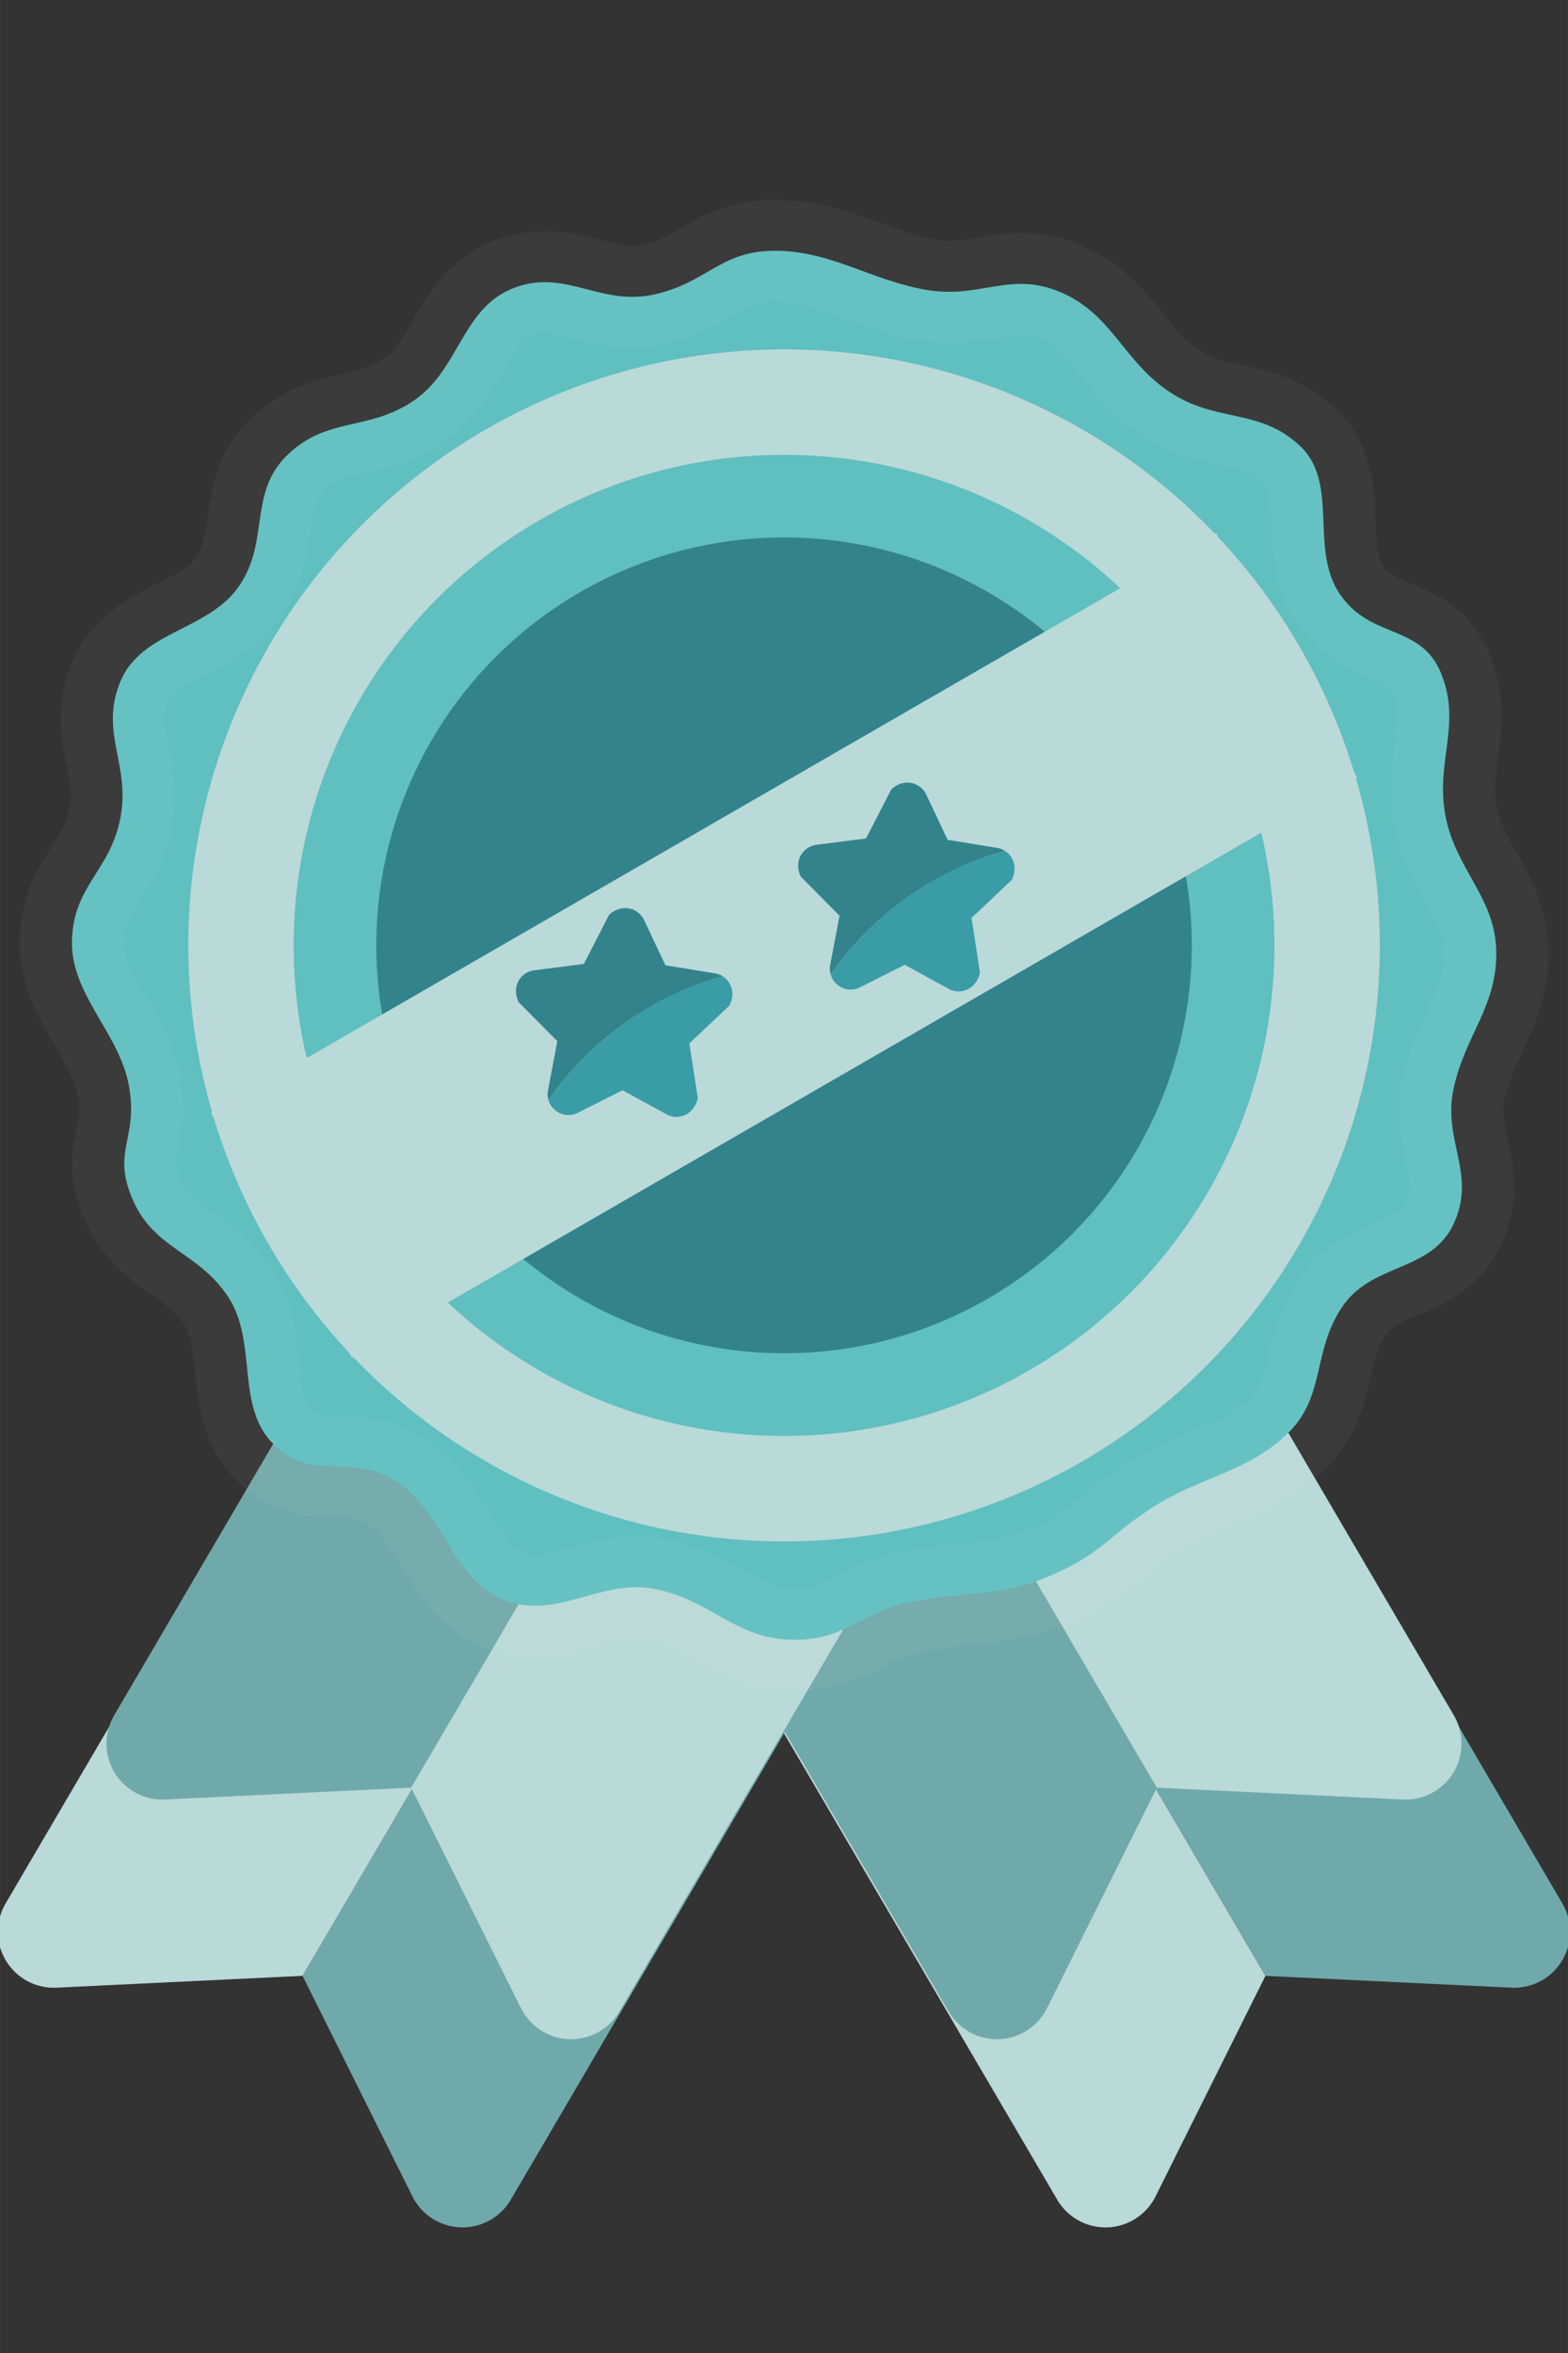
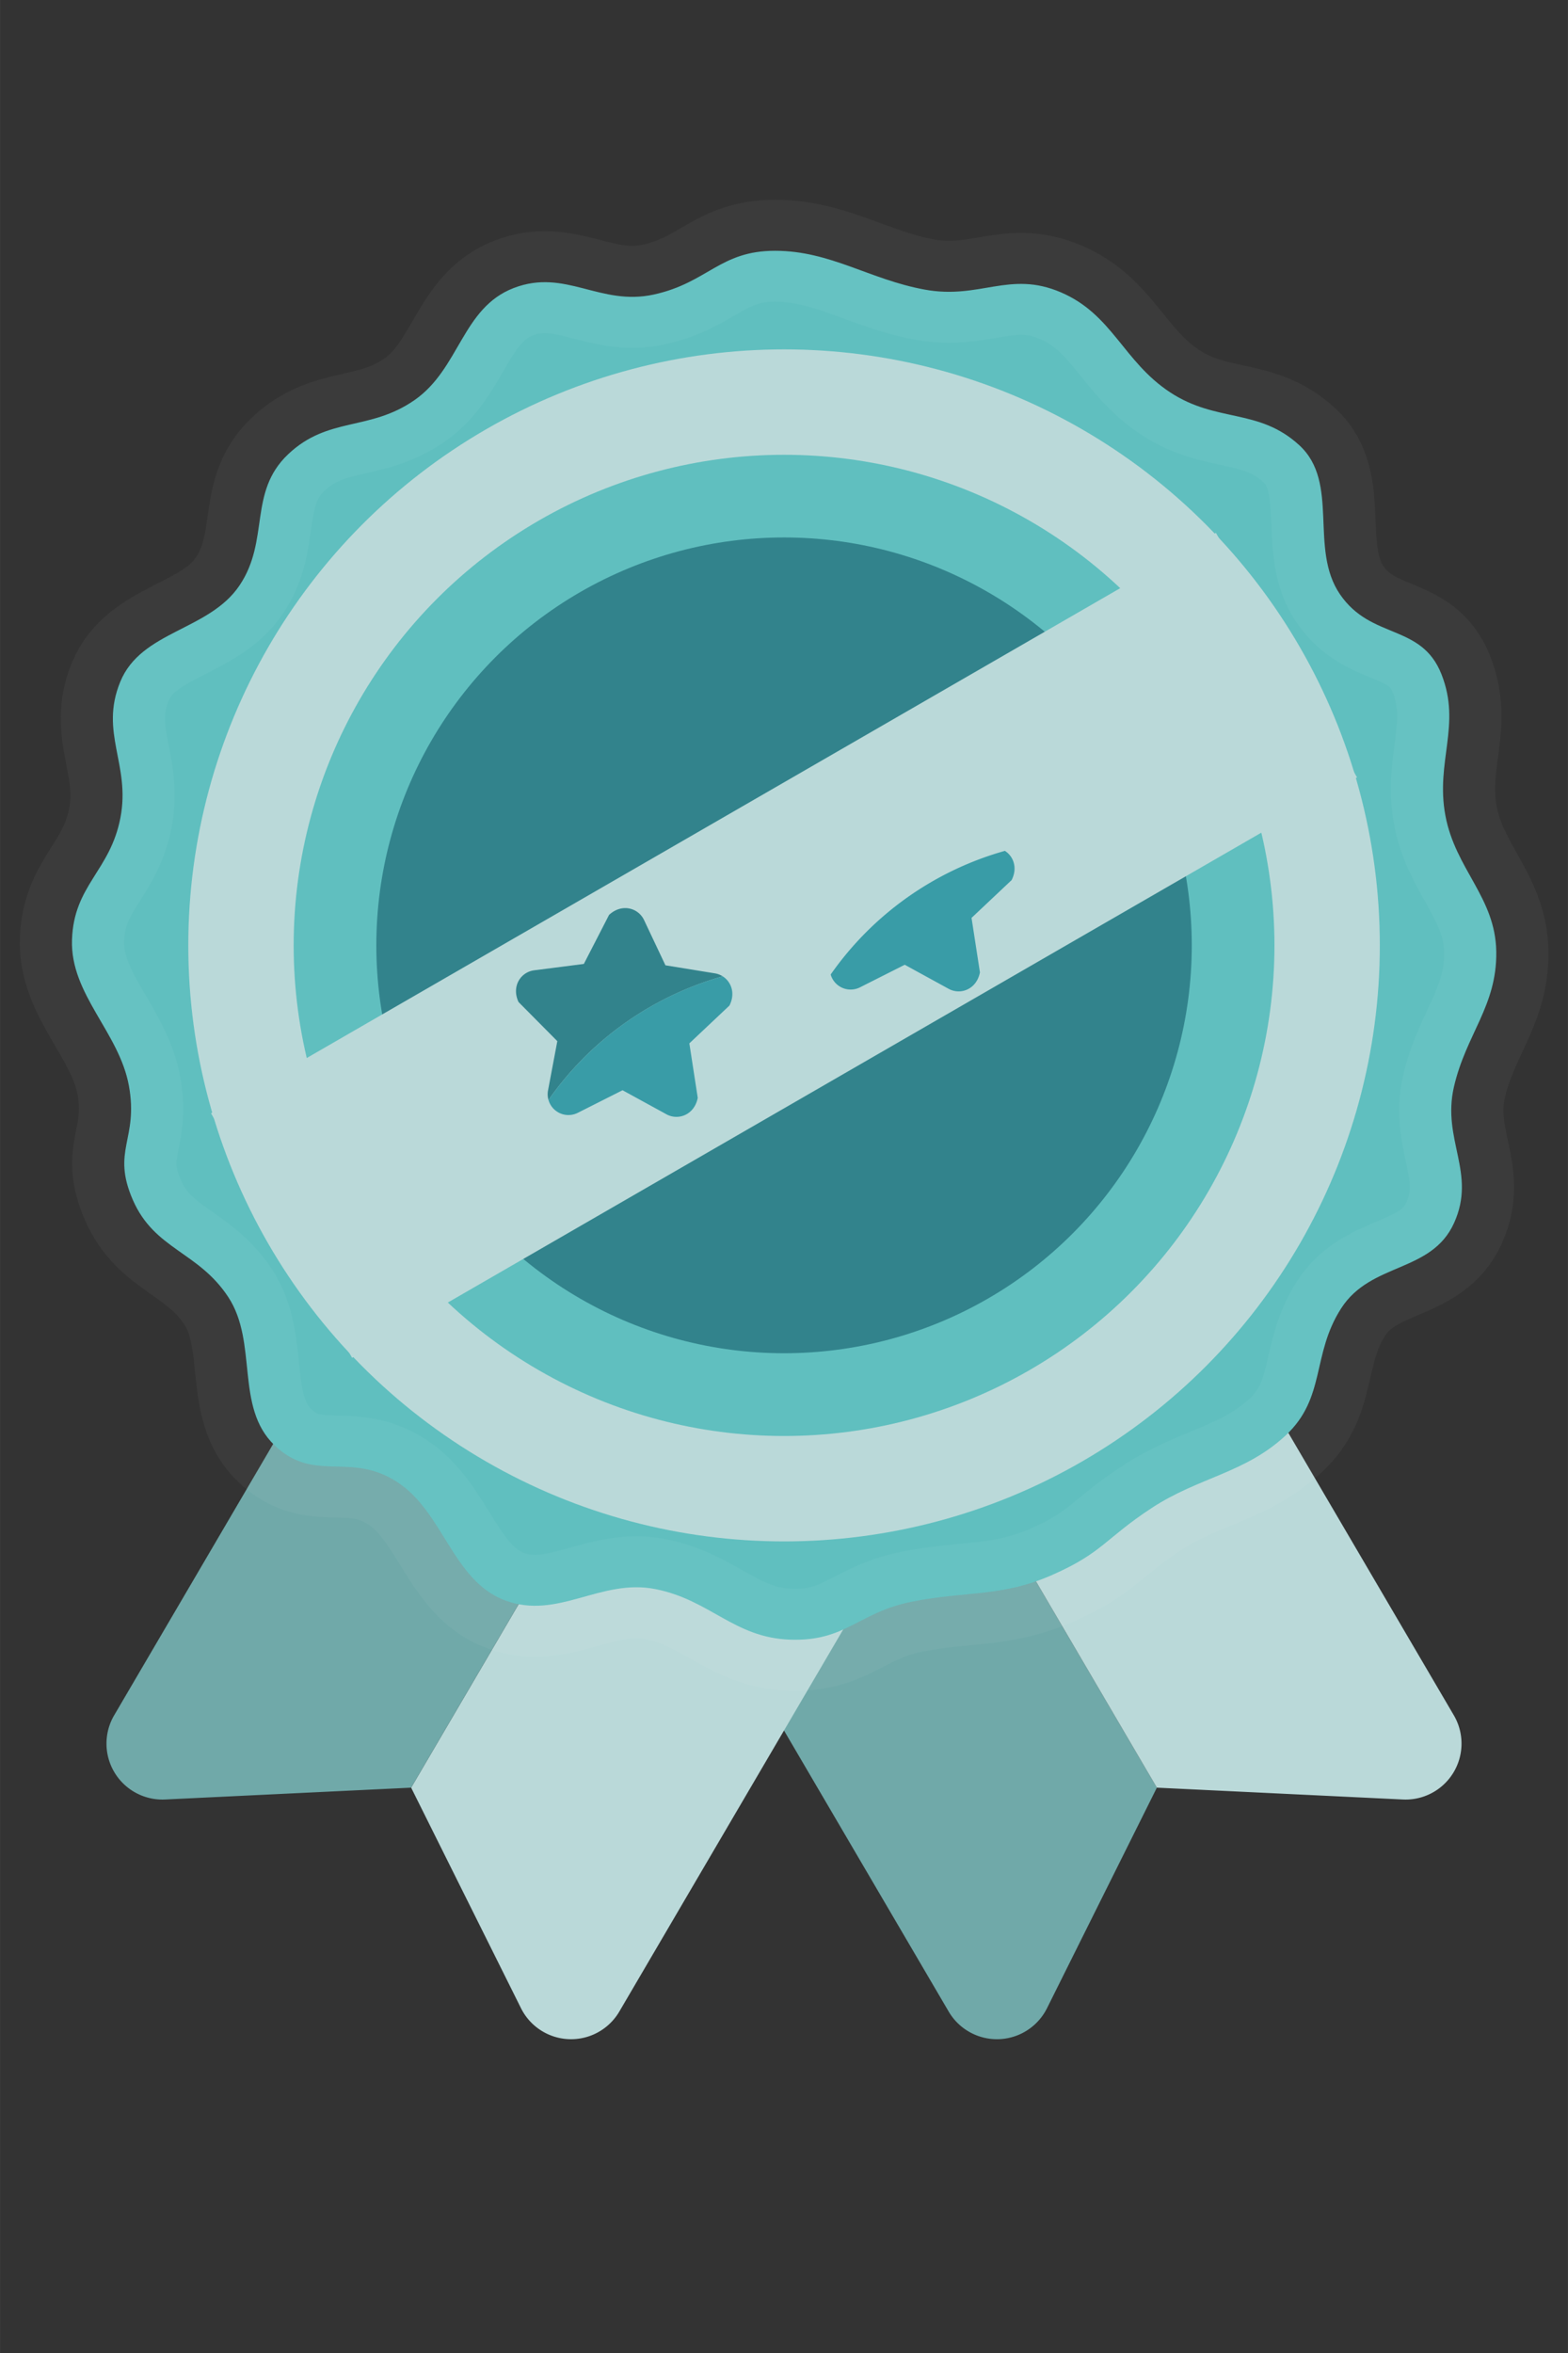
<svg xmlns="http://www.w3.org/2000/svg" xmlns:ns1="http://sodipodi.sourceforge.net/DTD/sodipodi-0.dtd" xmlns:ns2="http://www.inkscape.org/namespaces/inkscape" width="50" height="75" viewBox="0 0 13.229 19.844" version="1.1" id="svg5" ns1:docname="5.svg" ns2:version="1.2 (dc2aeda, 2022-05-15)">
  <rect x="0" y="0" width="13.229" height="19.844" fill="#333333" stroke="none" />
  <ns1:namedview id="namedview7" pagecolor="#ffffff" bordercolor="#666666" borderopacity="1.0" ns2:pageshadow="2" ns2:pageopacity="0.0" ns2:pagecheckerboard="0" ns2:document-units="mm" showgrid="false" units="px" ns2:zoom="13.422541" ns2:cx="18.215627" ns2:cy="40.938597" ns2:window-width="1312" ns2:window-height="969" ns2:window-x="261" ns2:window-y="10" ns2:window-maximized="0" ns2:current-layer="layer1" ns2:showpageshadow="0" ns2:deskcolor="#d1d1d1" />
  <defs id="defs2" />
  <g ns2:label="Layer 1" ns2:groupmode="layer" id="layer1">
    <g id="g1926" transform="matrix(-1,0,0,1,13.229,0)">
      <g id="g1918" transform="matrix(0.029,0.017,-0.017,0.029,3.019,-0.75)">
-         <path class="cls-1" d="M 315.439,177.892 H 250 v 276.012 l 51.769,33.79 a 14.041,14.041 0 0 0 21.715,-11.758 V 185.937 a 8.045,8.045 0 0 0 -8.045,-8.046 z" id="path1914" style="fill:#bad9d9;fill-opacity:1" />
-         <path class="cls-2" d="m 250,177.892 h -65.439 a 8.045,8.045 0 0 0 -8.045,8.046 v 289.998 a 14.041,14.041 0 0 0 21.715,11.758 L 250,453.904 v 0 z" id="path1916" style="fill:#70a9a9;fill-opacity:1" />
-       </g>
+         </g>
      <g id="g1924" transform="matrix(0.029,0.017,-0.017,0.029,3.935,-2.337)">
        <path class="cls-1" d="M 315.439,177.892 H 250 v 276.012 l 51.769,33.79 a 14.041,14.041 0 0 0 21.715,-11.758 V 185.937 a 8.045,8.045 0 0 0 -8.045,-8.046 z" id="path1920" style="fill:#70a9a9;fill-opacity:1" />
        <path class="cls-2" d="m 250,177.892 h -65.439 a 8.045,8.045 0 0 0 -8.045,8.046 v 289.998 a 14.041,14.041 0 0 0 21.715,11.758 L 250,453.904 v 0 z" id="path1922" style="fill:#bad9d9;fill-opacity:1" />
      </g>
    </g>
    <g id="g1912">
      <g id="g950" transform="matrix(0.029,0.017,-0.017,0.029,3.019,-0.75)">
-         <path class="cls-1" d="M 315.439,177.892 H 250 v 276.012 l 51.769,33.79 a 14.041,14.041 0 0 0 21.715,-11.758 V 185.937 a 8.045,8.045 0 0 0 -8.045,-8.046 z" id="path834" style="fill:#70a9a9;fill-opacity:1" />
-         <path class="cls-2" d="m 250,177.892 h -65.439 a 8.045,8.045 0 0 0 -8.045,8.046 v 289.998 a 14.041,14.041 0 0 0 21.715,11.758 L 250,453.904 v 0 z" id="path836" style="fill:#bad9d9;fill-opacity:1" />
-       </g>
+         </g>
      <g id="g341" transform="matrix(0.029,0.017,-0.017,0.029,3.935,-2.337)">
        <path class="cls-1" d="M 315.439,177.892 H 250 v 276.012 l 51.769,33.79 a 14.041,14.041 0 0 0 21.715,-11.758 V 185.937 a 8.045,8.045 0 0 0 -8.045,-8.046 z" id="path337" style="fill:#bad9d9;fill-opacity:1" />
        <path class="cls-2" d="m 250,177.892 h -65.439 a 8.045,8.045 0 0 0 -8.045,8.046 v 289.998 a 14.041,14.041 0 0 0 21.715,11.758 L 250,453.904 v 0 z" id="path339" style="fill:#70a9a9;fill-opacity:1" />
      </g>
    </g>
    <path ns1:type="star" style="fill:#60bfbf;fill-opacity:1;stroke:#ffffff;stroke-width:10;stroke-linecap:round;stroke-linejoin:round;stroke-opacity:0.04" id="path846" ns2:flatsided="false" ns1:sides="16" ns1:cx="-2.0419843" ns1:cy="-1.7016537" ns1:r1="68.104424" ns1:r2="64.742393" ns1:arg1="0.78893172" ns1:arg2="0.98528126" ns2:rounded="0.39872811" ns2:randomized="-0.022032453" transform="matrix(0.088,0,0,0.086,6.799,8.117)" ns2:transform-center-x="0.78920484" ns2:transform-center-y="-0.74556138" d="m 46.006,46.374 c -3.882,3.708 -8.325,4.096 -12.821,7.103 -4.496,3.008 -4.694,4.387 -9.558,6.58 -4.863,2.193 -8.237,1.565 -13.442,2.624 -5.205,1.059 -6.327,3.918 -11.703,3.727 -5.376,-0.191 -7.652,-3.898 -12.913,-4.96 -5.261,-1.062 -9.353,3.045 -14.407,1.111 -5.054,-1.935 -5.895,-8.703 -10.405,-11.65 -4.511,-2.947 -7.903,0.176 -11.709,-3.572 -3.805,-3.747 -1.554,-10.051 -4.427,-14.527 -2.873,-4.477 -7.066,-4.64 -9.146,-9.519 -2.081,-4.879 0.555,-5.92 -0.377,-11.186 -0.932,-5.266 -5.634,-8.964 -5.459,-14.334 0.175,-5.37 3.66,-6.72 4.643,-11.963 0.983,-5.243 -2.025,-8.322 -0.014,-13.336 2.011,-5.014 8.5,-4.996 11.428,-9.439 2.928,-4.442 0.811,-9.125 4.66,-12.864 3.849,-3.739 7.798,-2.236 12.129,-5.322 4.332,-3.086 4.55,-9.038 9.505,-10.987 4.955,-1.949 8.266,1.807 13.446,0.636 5.179,-1.17 6.303,-4.291 11.615,-4.287 5.313,0.004 9.044,2.818 14.351,3.808 5.307,0.99 8.115,-1.9 13.056,0.27 4.941,2.169 5.969,6.774 10.455,9.796 4.486,3.022 8.49,1.523 12.398,5.197 3.907,3.673 0.904,10.141 3.9,14.62 2.996,4.479 7.795,2.842 9.726,7.832 1.931,4.99 -0.588,8.566 0.377,13.855 0.965,5.288 4.801,8.018 4.879,13.352 0.078,5.334 -2.9,8.086 -4.063,13.277 -1.163,5.191 2.189,8.425 0.014,13.336 -2.175,4.911 -7.96,3.819 -10.818,8.36 -2.859,4.541 -1.436,8.754 -5.319,12.463 z" />
    <circle style="fill:#32838c;fill-opacity:1;stroke:none;stroke-width:0.808;stroke-linecap:round;stroke-linejoin:round;stroke-miterlimit:4;stroke-dasharray:none;stroke-opacity:1" id="ellipse9350" cx="-3.597" cy="9.715" transform="rotate(-60)" r="3.44" />
    <circle style="fill:none;fill-opacity:1;stroke:#bad9d9;stroke-width:0.889;stroke-linecap:round;stroke-linejoin:round;stroke-miterlimit:4;stroke-dasharray:none;stroke-opacity:1" id="path1074" cx="6.615" cy="7.973" r="4.582" />
    <g id="g9348" transform="rotate(-30,9.149,7.294)">
      <rect style="fill:#bad9d9;fill-opacity:1;stroke:none;stroke-width:1.346;stroke-linecap:round;stroke-linejoin:round;stroke-miterlimit:4;stroke-dasharray:none;stroke-opacity:1" id="rect1456" width="9.79" height="2.381" x="1.72" y="5.424" />
      <g id="g16361" transform="translate(-1.296,-0.137)">
        <g id="g914" transform="matrix(0.02,0.012,-0.012,0.02,3.746,-0.254)" style="fill:#32838c;fill-opacity:1">
          <path class="cls-8" d="m 243.961,199.997 a 115.429,115.429 0 0 1 41.706,-22.739 7.504,7.504 0 0 0 -2.847,-1.031 l -17.933,-2.606 -8.02,-16.251 c -2.143,-4.342 -8.144,-5.987 -12.678,-1.626 l -8.822,17.877 -17.933,2.606 c -4.795,0.696 -8.217,5.901 -5.457,11.562 l 14.268,13.908 -3.063,17.861 a 7.501,7.501 0 0 0 0.223,3.466 114.7,114.7 0 0 1 20.555,-23.027 z" id="path848" style="fill:#32838c;fill-opacity:1" />
          <path class="cls-9" d="m 285.667,177.258 a 114.916,114.916 0 0 0 -62.262,45.766 7.51,7.51 0 0 0 10.682,4.457 l 16.04,-8.433 16.04,8.433 a 7.504,7.504 0 0 0 3.497,0.863 c 3.468,0 6.899,-2.397 7.713,-7.01 l -3.368,-19.639 14.268,-13.908 c 2.167,-4.447 0.519,-8.611 -2.611,-10.531 z" id="path850" style="fill:#399ca7;fill-opacity:1" />
        </g>
        <g id="g914-1" transform="matrix(0.02,0.012,-0.012,0.02,6.337,0.02)" style="fill:#32838c;fill-opacity:1">
-           <path class="cls-8" d="m 243.961,199.997 a 115.429,115.429 0 0 1 41.706,-22.739 7.504,7.504 0 0 0 -2.847,-1.031 l -17.933,-2.606 -8.02,-16.251 c -2.143,-4.342 -8.144,-5.987 -12.678,-1.626 l -8.822,17.877 -17.933,2.606 c -4.795,0.696 -8.217,5.901 -5.457,11.562 l 14.268,13.908 -3.063,17.861 a 7.501,7.501 0 0 0 0.223,3.466 114.7,114.7 0 0 1 20.555,-23.027 z" id="path848-5" style="fill:#32838c;fill-opacity:1" />
          <path class="cls-9" d="m 285.667,177.258 a 114.916,114.916 0 0 0 -62.262,45.766 7.51,7.51 0 0 0 10.682,4.457 l 16.04,-8.433 16.04,8.433 a 7.504,7.504 0 0 0 3.497,0.863 c 3.468,0 6.899,-2.397 7.713,-7.01 l -3.368,-19.639 14.268,-13.908 c 2.167,-4.447 0.519,-8.611 -2.611,-10.531 z" id="path850-3" style="fill:#399ca7;fill-opacity:1" />
        </g>
      </g>
    </g>
  </g>
</svg>